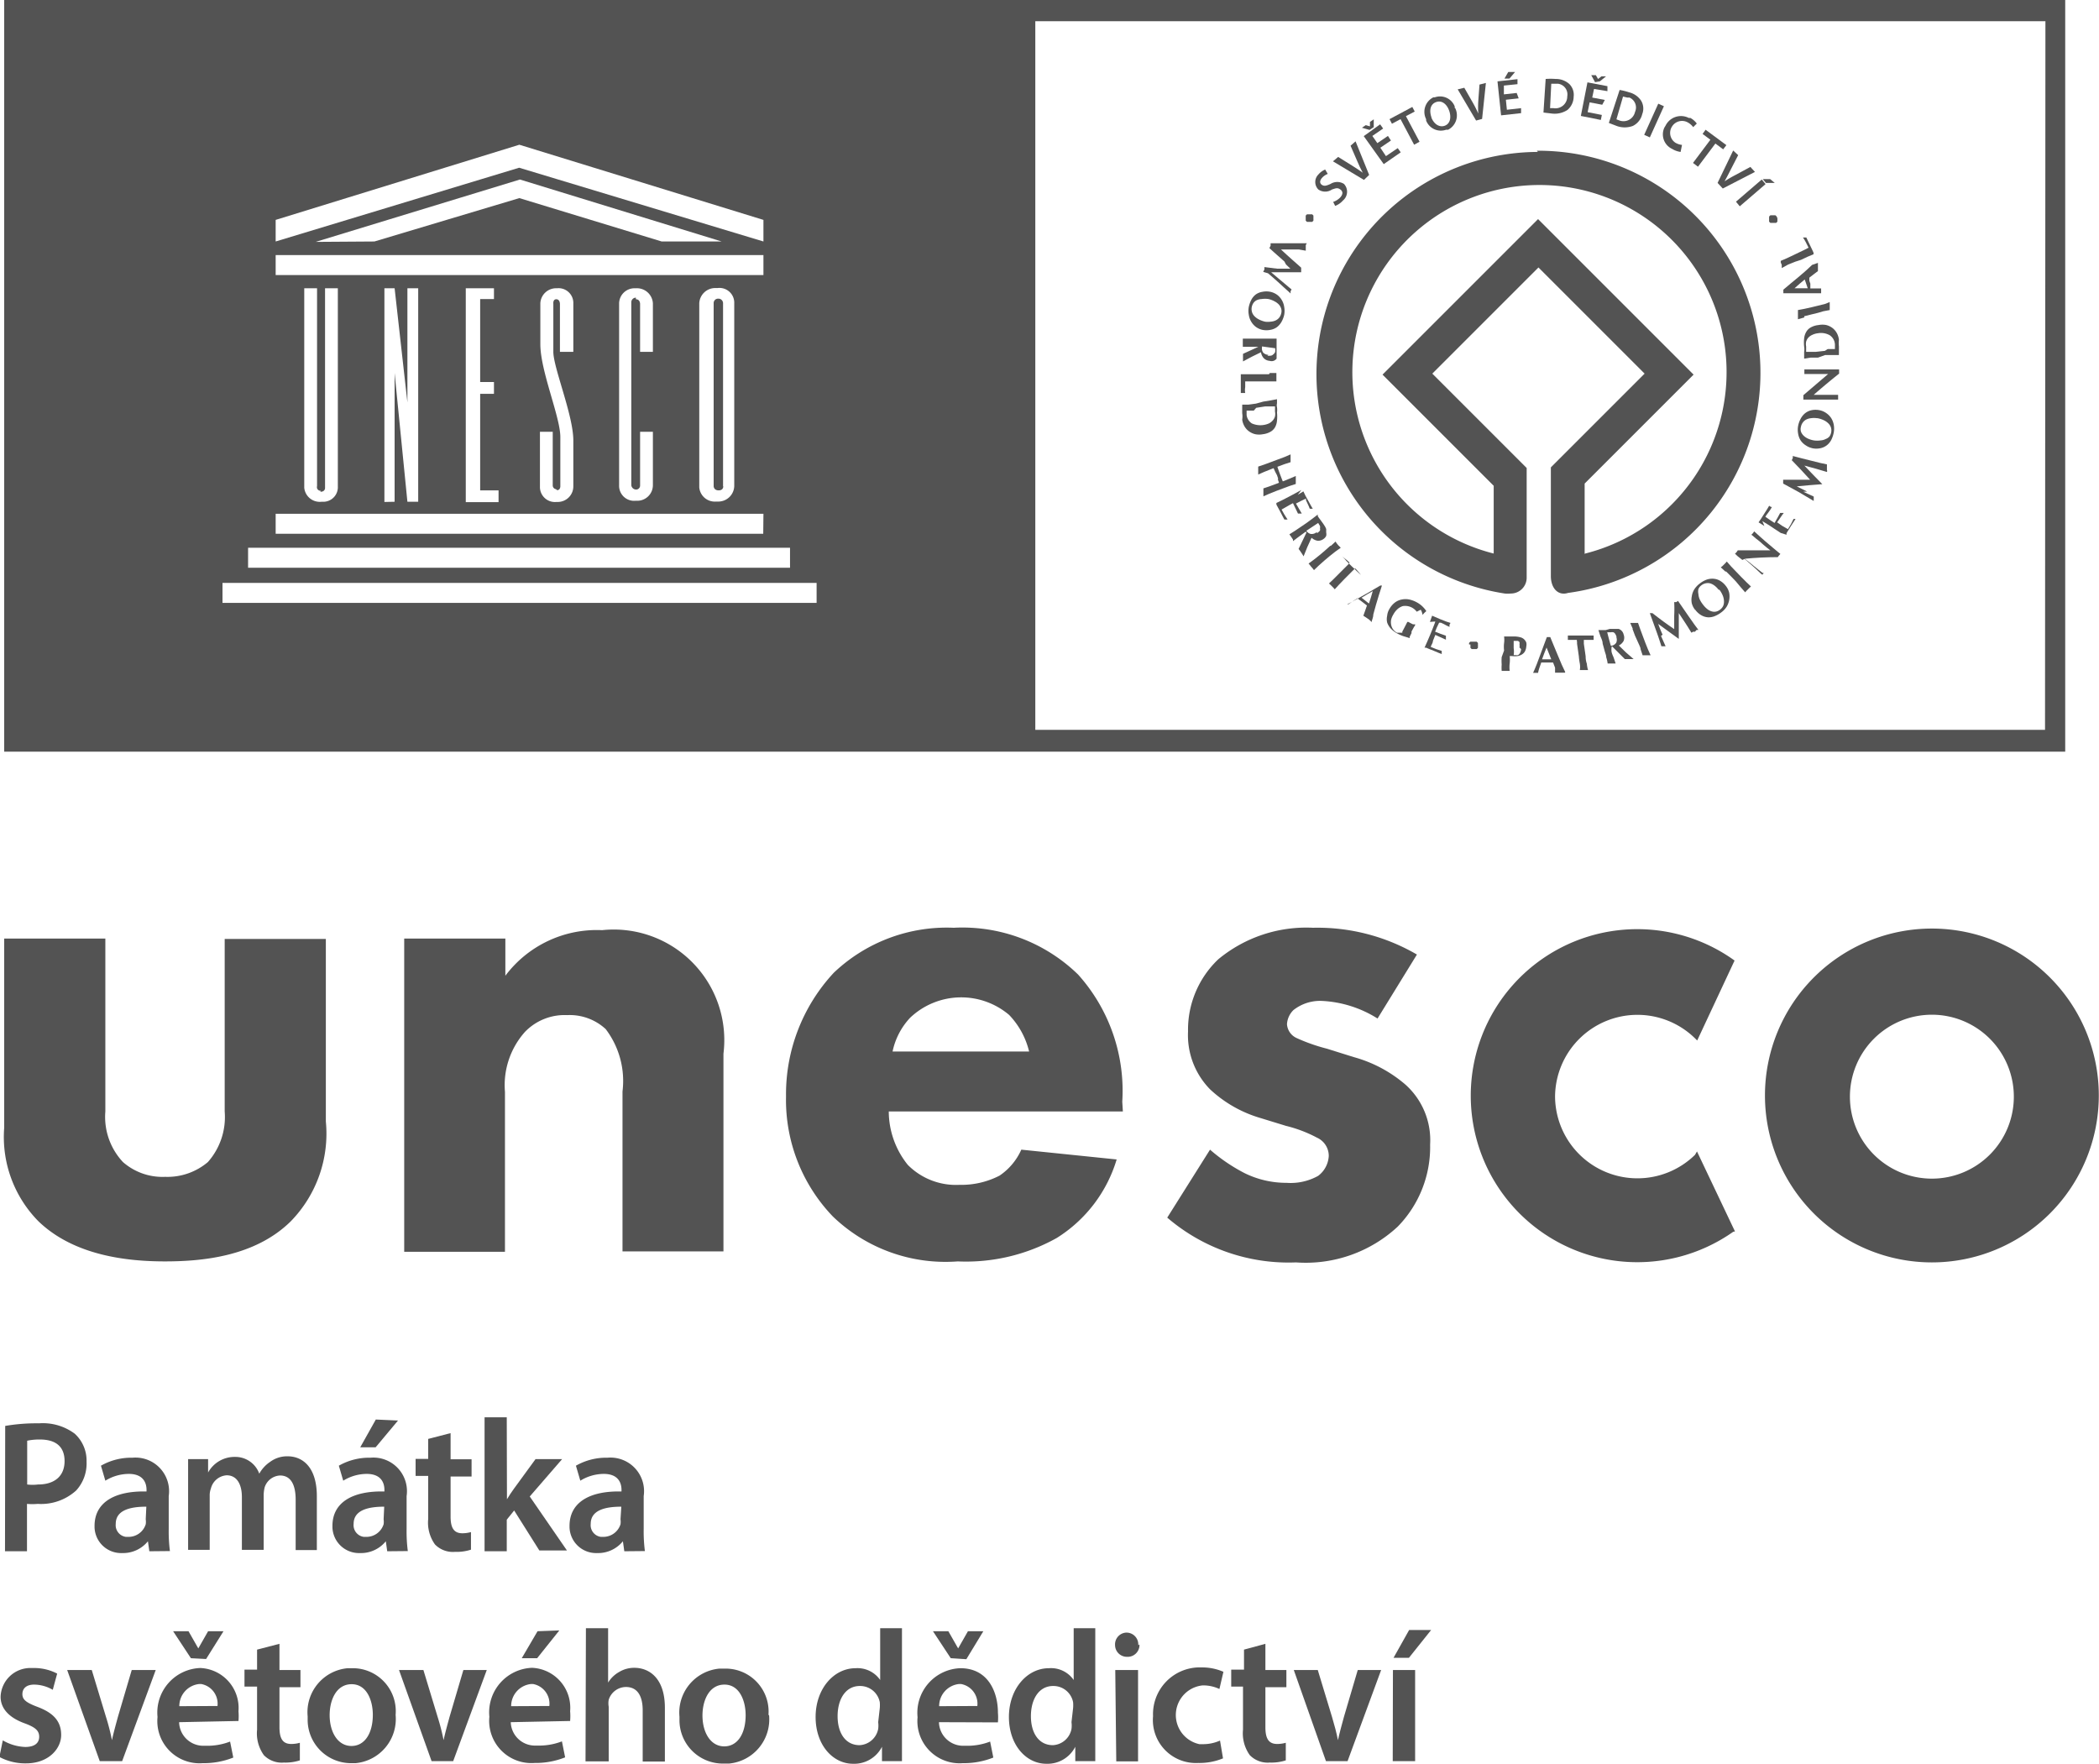
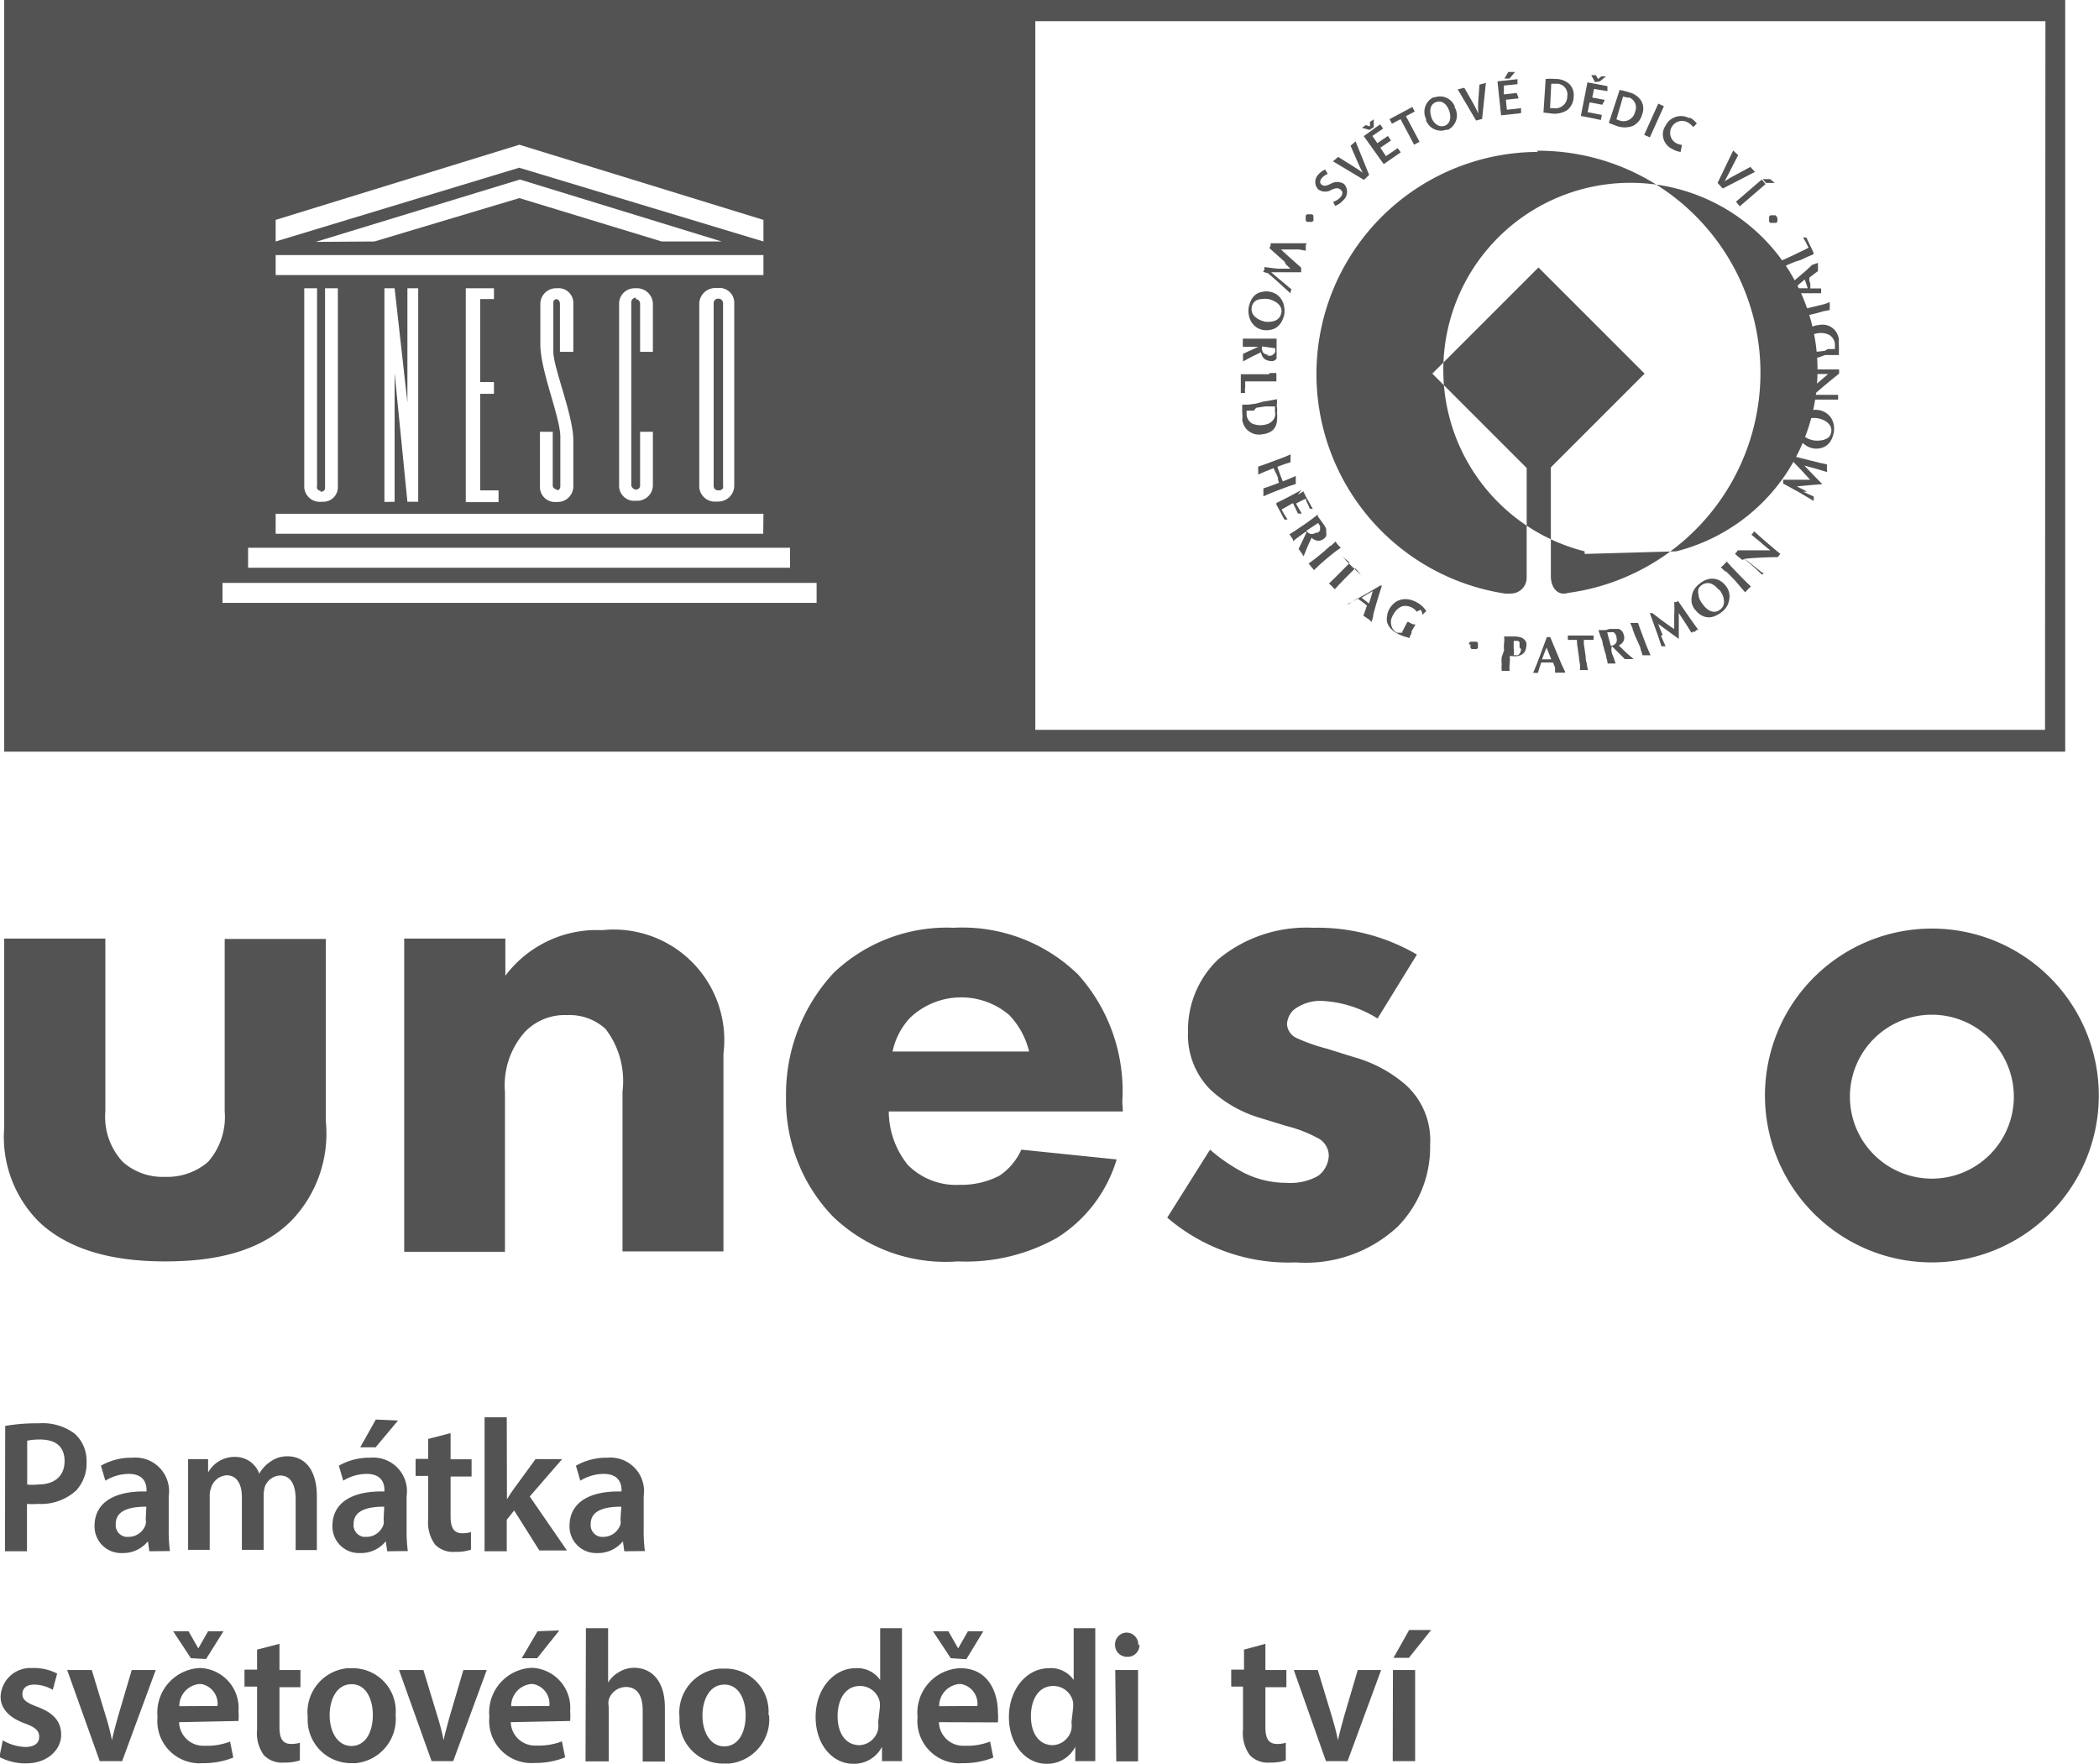
<svg xmlns="http://www.w3.org/2000/svg" id="Layer_1" data-name="Layer 1" viewBox="0 0 105 88.24">
  <defs>
    <style>.cls-1{fill:#535353;}</style>
  </defs>
  <title>partner_unesco</title>
  <path class="cls-1" d="M133.85,108.85a8.35,8.35,0,1,0,8.35,8.35,8.35,8.35,0,0,0-8.35-8.35m0,12.51a4.1,4.1,0,1,1,4.1-4.1h0a4.1,4.1,0,0,1-4.1,4.1" transform="translate(-37.21 -62.4)" />
  <path class="cls-1" d="M42.48,109.35V118a3.3,3.3,0,0,0,.88,2.53,3,3,0,0,0,2.11.74,3.13,3.13,0,0,0,2.14-.74,3.4,3.4,0,0,0,.84-2.53v-8.63h5.06v9.13a6.28,6.28,0,0,1-1.76,5c-1.79,1.76-4.42,2-6.29,2s-4.53-.28-6.32-2a6,6,0,0,1-1.72-4.69v-9.46Z" transform="translate(-37.21 -62.4)" />
  <path class="cls-1" d="M57.43,109.35h5.06v1.86a5.72,5.72,0,0,1,4.84-2.28,5.53,5.53,0,0,1,6.07,6.18V125H68.35v-8a4.29,4.29,0,0,0-.84-3.12,2.65,2.65,0,0,0-1.93-.7,2.75,2.75,0,0,0-2.11.84,4,4,0,0,0-1,3v8H57.43Z" transform="translate(-37.21 -62.4)" />
-   <path class="cls-1" d="M122,120.17a4.12,4.12,0,0,1-7-2.9h0a4.12,4.12,0,0,1,7-2.93l.11.11,1.87-4-.07-.05a8.33,8.33,0,1,0,0,13.62L124,124,122.1,120Z" transform="translate(-37.21 -62.4)" />
  <path class="cls-1" d="M93.38,118H81.67a4.28,4.28,0,0,0,.95,2.67,3.39,3.39,0,0,0,2.59,1,4.16,4.16,0,0,0,2-.46,3.07,3.07,0,0,0,1.09-1.3l4.77.49a7,7,0,0,1-3,3.93,9.3,9.3,0,0,1-4.95,1.17,8.12,8.12,0,0,1-6.25-2.25,8.41,8.41,0,0,1-2.34-6,8.92,8.92,0,0,1,2.39-6.19,8.2,8.2,0,0,1,6-2.25,8.29,8.29,0,0,1,6.22,2.34,8.7,8.7,0,0,1,2.21,6.36Zm-4.69-3a4,4,0,0,0-1-1.83,3.71,3.71,0,0,0-4.95.14,3.51,3.51,0,0,0-.88,1.69Z" transform="translate(-37.21 -62.4)" />
  <path class="cls-1" d="M106.12,113.35a5.74,5.74,0,0,0-2.77-.88,2.15,2.15,0,0,0-1.44.46,1.08,1.08,0,0,0-.32.7.82.82,0,0,0,.49.7,9,9,0,0,0,1.51.53l1.34.42a6.66,6.66,0,0,1,2.59,1.38,3.73,3.73,0,0,1,1.23,3,5.69,5.69,0,0,1-1.62,4.1,6.76,6.76,0,0,1-5.09,1.79,9.31,9.31,0,0,1-6.44-2.24l2.14-3.4a8.68,8.68,0,0,0,1.72,1.17,4.72,4.72,0,0,0,2.11.49,2.82,2.82,0,0,0,1.58-.35,1.33,1.33,0,0,0,.53-1,1,1,0,0,0-.59-.91,6.67,6.67,0,0,0-1.55-.59l-1.27-.39a6.26,6.26,0,0,1-2.53-1.44A3.87,3.87,0,0,1,96.64,114a4.86,4.86,0,0,1,1.51-3.61,6.9,6.9,0,0,1,4.74-1.58,9.88,9.88,0,0,1,5.2,1.34Z" transform="translate(-37.21 -62.4)" />
  <path class="cls-1" d="M73.38,86.73V77.57a.23.23,0,0,0-.24-.23h0a.22.22,0,0,0-.23.22s0,0,0,0v9.16s0,.21.25.21.23-.21.23-.21" transform="translate(-37.21 -62.4)" />
  <path class="cls-1" d="M37.42,100h103.1V62.4H37.42Zm15.82-13c.23,0,.23-.18.23-.18V76.82h.64v9.91a.73.73,0,0,1-.69.77h-.13a.78.78,0,0,1-.86-.7s0,0,0-.07V76.82h.64v9.9a.18.18,0,0,0,.18.23M75.39,89.1H51v-1H75.4ZM56.44,87.51V76.82h.51l.64,5.71V76.82h.54V87.5h-.54l-.64-6.44V87.5Zm5.48-6v.59h-.69v4.83h.92v.59H60.51V76.82h1.41v.54h-.69v4.15Zm3.16,5.41c.16,0,.16-.19.16-.19V84.26c0-1-1-3.3-1-4.64V77.57a.79.79,0,0,1,.83-.75h0a.74.74,0,0,1,.82.77V80h-.67v-2.4s0-.23-.18-.23-.15.23-.15.23V80c0,.79,1,3.18,1,4.43v2.31a.78.78,0,0,1-.79.77h-.06a.75.75,0,0,1-.82-.77V84h.64v2.68a.19.19,0,0,0,.16.19m4-9.58a.23.23,0,0,0-.23.23v9.16a.25.25,0,0,0,.23.21.2.2,0,0,0,.21-.19s0,0,0,0V84h.64v2.68a.78.78,0,0,1-.79.77H69a.75.75,0,0,1-.82-.77V77.57a.77.77,0,0,1,.78-.75h.07a.8.8,0,0,1,.84.75V80h-.64v-2.4s0-.23-.21-.23m3.17,9.37V77.57a.8.8,0,0,1,.84-.76h.07a.74.74,0,0,1,.84.77v9.14a.8.8,0,0,1-.82.77h-.09a.78.78,0,0,1-.84-.71s0,0,0-.06M51,75.16H75.4v1H51Zm2-.66,10.22-3.12,10.09,3.1h-3l-7.12-2.17-7.25,2.17Zm-2-1.1,12.19-3.76L75.4,73.4v1.08L63.18,70.79,51,74.48ZM49.62,89.8H76.73v1H49.62Zm28.44,2.76H48.34v-1H78.06Zm61.45,6.35H89V63.46h50.53Z" transform="translate(-37.21 -62.4)" />
-   <path class="cls-1" d="M116.48,90.11h0V86.59h0l5.45-5.45-7.78-7.78-7.78,7.78,5.56,5.56v3.39a9.36,9.36,0,1,1,4.58,0M114.14,70a11.11,11.11,0,0,0-1.66,22.09,1.44,1.44,0,0,0,.3,0,.79.79,0,0,0,.8-.78s0,0,0,0V85.81l-4.72-4.72,5.31-5.31,5.31,5.31-4.69,4.69h0v5.44c0,.59.35,1,.86.84a11.11,11.11,0,0,0-1.56-22.12" transform="translate(-37.21 -62.4)" />
+   <path class="cls-1" d="M116.48,90.11h0V86.59h0v3.39a9.36,9.36,0,1,1,4.58,0M114.14,70a11.11,11.11,0,0,0-1.66,22.09,1.44,1.44,0,0,0,.3,0,.79.79,0,0,0,.8-.78s0,0,0,0V85.81l-4.72-4.72,5.31-5.31,5.31,5.31-4.69,4.69h0v5.44c0,.59.35,1,.86.84a11.11,11.11,0,0,0-1.56-22.12" transform="translate(-37.21 -62.4)" />
  <path class="cls-1" d="M102.85,73.12l.06.06a.23.23,0,0,1,0,.08.24.24,0,0,1,0,.09.22.22,0,0,1,0,.09l-.06.06-.08,0h-.09l-.09,0-.06-.06a.23.23,0,0,1,0-.08.23.23,0,0,1,0-.09.22.22,0,0,1,0-.09l.06-.06.08,0h.09l.09,0" transform="translate(-37.21 -62.4)" />
  <path class="cls-1" d="M101.46,75.48l-.26-.23-.26-.23-.23-.21.06-.12v-.12l.28,0,.36,0,.39,0,.36,0,.28,0h.14l-.05.09,0,.09,0,.09,0,.1-.34-.06-.28,0-.33,0-.29,0h0l.27.25.29.26.26.23.19.17,0,.05v.18H100.8l.28.24.3.25.26.22.18.15-.05.09v.11l-.12-.11-.2-.18-.25-.23-.28-.25-.28-.24L100.4,76l.06-.12v-.12l.64.08.66,0h0l-.22-.21" transform="translate(-37.21 -62.4)" />
  <path class="cls-1" d="M100.77,77a.9.9,0,0,1,.33.15.87.87,0,0,1,.23.26.9.9,0,0,1,.12.34,1.09,1.09,0,0,1,0,.4,1.27,1.27,0,0,1-.14.36.88.88,0,0,1-.23.26.78.78,0,0,1-.32.13,1,1,0,0,1-.4,0,.87.87,0,0,1-.33-.15.89.89,0,0,1-.23-.26.91.91,0,0,1-.12-.34,1.08,1.08,0,0,1,0-.4,1.41,1.41,0,0,1,.13-.36.8.8,0,0,1,.22-.26.77.77,0,0,1,.32-.13,1,1,0,0,1,.42,0m-.29,1.49a1,1,0,0,0,.3,0,.69.69,0,0,0,.24-.06.49.49,0,0,0,.18-.14.51.51,0,0,0,.1-.21.43.43,0,0,0,0-.24.54.54,0,0,0-.12-.21.82.82,0,0,0-.22-.16,1.21,1.21,0,0,0-.29-.11,1.17,1.17,0,0,0-.35,0,.62.62,0,0,0-.25.06.43.43,0,0,0-.16.14.54.54,0,0,0-.08.19.52.52,0,0,0,0,.22.49.49,0,0,0,.1.21.78.78,0,0,0,.22.18,1.23,1.23,0,0,0,.34.13" transform="translate(-37.21 -62.4)" />
  <path class="cls-1" d="M100.18,79.75h-.8a.8.8,0,0,0,0-.09v-.23a.87.87,0,0,0,0-.09l.32,0,.37,0h1v.74a1.06,1.06,0,0,1,0,.12l0,.08,0,.06a.31.31,0,0,1-.35.11.45.45,0,0,1-.29-.13.55.55,0,0,1-.14-.3l-.45.22-.45.24V80.1l.83-.38Zm.43.44a.54.54,0,0,0,.18,0,.2.2,0,0,0,.11-.06A.26.26,0,0,0,101,80a1.33,1.33,0,0,0,0-.18l-.66-.09v.05a.35.35,0,0,0,.06.26.38.38,0,0,0,.26.11" transform="translate(-37.21 -62.4)" />
  <path class="cls-1" d="M100.73,81.06h.33v.42H99.5v.29a.85.85,0,0,0,0,.29h-.22s0-.1,0-.17v-.77a.47.47,0,0,0,0,0h1.41" transform="translate(-37.21 -62.4)" />
  <path class="cls-1" d="M100.4,82.49l.37-.06.32-.06v.21a.41.41,0,0,0,0,.19,1,1,0,0,1,0,.27,1.8,1.8,0,0,1,0,.4.82.82,0,0,1-.09.32.62.62,0,0,1-.22.23,1,1,0,0,1-.39.13,1,1,0,0,1-.39,0,.87.87,0,0,1-.32-.15.81.81,0,0,1-.22-.25.93.93,0,0,1-.11-.33,1,1,0,0,0,0-.32l0-.23v-.11a.59.59,0,0,0,0-.09l.32,0,.37-.05Zm-.47.45h-.36v.22a.59.59,0,0,0,.26.42,1.06,1.06,0,0,0,.86,0,.63.63,0,0,0,.19-.15.52.52,0,0,0,.11-.2.59.59,0,0,0,0-.24v-.26h-.49l-.45.07Z" transform="translate(-37.21 -62.4)" />
  <path class="cls-1" d="M101.15,86.35l-.06-.18L101,86l-.08-.18-.13.05-.35.14-.29.13a.87.87,0,0,0,0-.09l0-.11,0-.11,0-.09.3-.1.35-.13.32-.12.35-.13.3-.13v.09l0,.11,0,.11,0,.08-.31.1-.35.13.05.15.08.22.08.21.06.15.35-.14.3-.13v.09l0,.11,0,.11,0,.09-.31.1-.35.13-.32.12-.35.14-.29.13a.79.79,0,0,0,0-.09l0-.11,0-.11,0-.09.3-.1.35-.13.13-.05-.06-.18" transform="translate(-37.21 -62.4)" />
  <path class="cls-1" d="M102.13,87.15l.28-.17.1.21.11.2.16.29.1.17-.1,0-.05,0,0,0-.06-.15-.07-.15-.06-.13,0-.08-.25.12-.25.13.15.26.14.24h-.14l-.05,0q-.12-.26-.25-.52l-.15.08-.14.08-.28.16.14.25.16.25h-.11l-.05,0h0l-.08-.15-.13-.25-.12-.22-.07-.13,0-.08v0l.29-.14.33-.17.3-.16.33-.18" transform="translate(-37.21 -62.4)" />
  <path class="cls-1" d="M102.52,89l-.08.06-.3.22-.25.19,0-.08-.06-.09-.06-.09-.06-.08.27-.17.31-.21.28-.19.3-.22.26-.2,0,.08.06.09.09.12.13.18.09.14.05.11a.39.39,0,0,1,0,.09.42.42,0,0,1,0,.08.4.4,0,0,1,0,.18.4.4,0,0,1-.13.15.45.45,0,0,1-.3.09.59.59,0,0,1-.3-.15l-.21.46-.19.47-.06-.1-.06-.09-.06-.09-.07-.09.4-.83Zm.59.06a.59.59,0,0,0,.13-.12.21.21,0,0,0,0-.11.26.26,0,0,0,0-.12l-.09-.15-.59.39h0a.35.35,0,0,0,.22.16.37.37,0,0,0,.28-.08" transform="translate(-37.21 -62.4)" />
  <path class="cls-1" d="M103.78,89.71l.24-.22.05.08.07.09.08.08.06.06L104,90l-.29.23-.26.22-.28.25-.23.22-.06-.08-.08-.09-.07-.09-.06-.07.26-.19.29-.23.26-.22.28-.25" transform="translate(-37.21 -62.4)" />
  <path class="cls-1" d="M104.66,90.6l.06-.06-.07-.06-.09-.08-.1-.08-.1-.08,0,0,0,0,0,0,0,0,.11.11.09.11.11.11.15.15.15.14.11.11.1.09.11.1,0,0,0,0,0,0,0,0-.07-.09-.08-.09-.08-.09-.06-.06h0l0,0-.09.09-.45.45-.26.27-.22.24-.06-.07-.08-.08-.08-.08-.07-.06.23-.22.26-.26.45-.45.09-.1" transform="translate(-37.21 -62.4)" />
  <path class="cls-1" d="M105.77,93.46l-.09-.08-.09-.06-.09-.06-.09-.06.09-.25.09-.26-.13-.1-.13-.1-.11-.08-.11-.08-.23.15-.22.15,0,0,0,0,0,0-.06,0,.18-.09.25-.14.3-.17.32-.18.32-.19.29-.17,0,0,0,0h.08l-.15.47-.15.5-.13.47c0,.15-.07.28-.09.39m.06-1.55-.28.16-.28.17.37.29.1-.31.09-.31" transform="translate(-37.21 -62.4)" />
  <path class="cls-1" d="M108.08,93a.72.72,0,0,0-.7-.28.76.76,0,0,0-.25.14,1,1,0,0,0-.22.28.9.9,0,0,0-.11.26.68.68,0,0,0,0,.25.59.59,0,0,0,.09.22.62.62,0,0,0,.2.18l.07,0,.08,0h.12l0-.06.05-.09.14-.27.06-.12.05,0,.11.06.12.06H108l0,.05-.06.09-.06.11-.06.11,0,.08-.09.18,0,.07-.33-.1a2.06,2.06,0,0,1-.31-.14,1.34,1.34,0,0,1-.32-.25.91.91,0,0,1-.17-.29.76.76,0,0,1,0-.33.8.8,0,0,1,.11-.34,1.05,1.05,0,0,1,.28-.33.83.83,0,0,1,.34-.15.94.94,0,0,1,.38,0,1.38,1.38,0,0,1,.39.15,1.25,1.25,0,0,1,.27.2,1.37,1.37,0,0,1,.19.23l-.1.09-.09.1h0a.63.63,0,0,0-.09-.26" transform="translate(-37.21 -62.4)" />
-   <path class="cls-1" d="M108.74,93.51l.11-.31.21.09.21.09.31.12.19.06-.05.09v.11l-.15-.07-.15-.08-.13-.06-.09,0-.12.25L109,94l.28.11.26.09,0,.06v.14l-.53-.24-.06.15-.06.15c0,.1-.08.2-.11.3l.27.11.28.09v.16a.19.19,0,0,0,0,0l-.15-.06-.26-.11-.23-.09-.14-.06-.08,0h0l.13-.29.15-.35.13-.32c.05-.13.1-.25.13-.35" transform="translate(-37.21 -62.4)" />
  <path class="cls-1" d="M110.7,94.64a.24.24,0,0,1,0-.08l.06-.06.08,0H111l.08,0,.06.06a.23.23,0,0,1,0,.08.22.22,0,0,1,0,.09.23.23,0,0,1,0,.08l-.06.06-.08,0h-.09l-.08,0-.06-.06a.24.24,0,0,1,0-.08.22.22,0,0,1,0-.09" transform="translate(-37.21 -62.4)" />
  <path class="cls-1" d="M112.45,94.94a1.5,1.5,0,0,1,0-.37,1.23,1.23,0,0,0,0-.33h.57a1.17,1.17,0,0,1,.28.05.39.39,0,0,1,.15.09.43.43,0,0,1,.11.16.45.45,0,0,1,0,.2.59.59,0,0,1-.07.25.43.43,0,0,1-.15.15.59.59,0,0,1-.22.08,1.05,1.05,0,0,1-.26,0h-.13a1.59,1.59,0,0,1,0,.37,1.61,1.61,0,0,0,0,.37h-.4a2,2,0,0,1,0-.32,2.43,2.43,0,0,1,0-.37Zm.77-.15a.5.5,0,0,0,0-.16.28.28,0,0,0,0-.11.22.22,0,0,0-.08-.06h-.21l0,.36a1.2,1.2,0,0,1,0,.35h.09a.31.31,0,0,0,.13,0,.29.29,0,0,0,.1-.11.46.46,0,0,0,.05-.19" transform="translate(-37.21 -62.4)" />
  <path class="cls-1" d="M115.49,96.05H115L115,95.8l-.1-.26h-.59l-.09.26a1.85,1.85,0,0,0-.07.26h-.25l.08-.18.11-.27.12-.32.13-.35.13-.35.12-.32h.17l.19.46.2.48.19.45.17.36m-.93-1.24-.12.3-.11.3h.46l-.12-.3-.12-.3" transform="translate(-37.21 -62.4)" />
  <path class="cls-1" d="M116.09,94.5a.59.59,0,0,0,0-.09h-.33l-.12,0v-.06a.44.44,0,0,0,0-.06.32.32,0,0,0,0-.05v-.05h.66l.2,0h.43v.06a.44.44,0,0,0,0,.06.49.49,0,0,0,0,.05v.05h-.49v.19l.09.63q0,.21.06.37a1.52,1.52,0,0,0,.06.32h-.41a1,1,0,0,0,0-.32,3.1,3.1,0,0,1-.05-.37l-.09-.63v-.13" transform="translate(-37.21 -62.4)" />
  <path class="cls-1" d="M117.82,94.83v.1c0,.13.07.26.11.36l.1.3h-.09l-.11,0-.11,0h-.09a1.57,1.57,0,0,0-.07-.31c0-.11-.06-.23-.09-.36l-.09-.33c0-.13-.07-.26-.11-.36l-.1-.31h.21l.15,0,.21-.06.16,0h.28a.38.38,0,0,1,.25.28.44.44,0,0,1,0,.32.55.55,0,0,1-.24.23l.36.35.38.33h-.11l-.11,0-.11,0-.11,0-.65-.65Zm.26-.56a.59.59,0,0,0-.07-.16.2.2,0,0,0-.09-.08.27.27,0,0,0-.13,0l-.18,0q.08.33.18.67h.05a.35.35,0,0,0,.22-.15.37.37,0,0,0,0-.29" transform="translate(-37.21 -62.4)" />
  <path class="cls-1" d="M118.89,93.86l-.13-.3h.09l.11,0,.11,0,.08,0,.11.31.13.35.12.32.14.35.13.29h-.09l-.11,0-.11,0-.09,0-.1-.3c0-.1-.08-.22-.13-.35L119,94.2l-.13-.35" transform="translate(-37.21 -62.4)" />
  <path class="cls-1" d="M120.3,94.21l.23.52h-.16l-.05,0q-.13-.42-.28-.83l-.3-.83h.13l0,0,.27.21.28.21.28.2.26.18q0-.32,0-.67a6.49,6.49,0,0,0,0-.68l.1,0,.09-.06.27.39.29.42.26.37.2.27-.09,0L122,94l-.09,0-.09.05c-.09-.15-.19-.31-.3-.48l-.33-.5h0v1.29h0l-.51-.37-.52-.38h0q.1.28.22.54" transform="translate(-37.21 -62.4)" />
  <path class="cls-1" d="M122,92.9a.88.88,0,0,1-.16-.32.89.89,0,0,1,0-.35.91.91,0,0,1,.12-.34,1.09,1.09,0,0,1,.28-.3,1.24,1.24,0,0,1,.33-.19.85.85,0,0,1,.35-.05.77.77,0,0,1,.33.1,1,1,0,0,1,.3.27.87.87,0,0,1,.16.33,1,1,0,0,1-.12.69,1.06,1.06,0,0,1-.27.29,1.4,1.4,0,0,1-.33.19.8.8,0,0,1-.34.06.78.78,0,0,1-.33-.1,1,1,0,0,1-.31-.28m1.17-1a1,1,0,0,0-.21-.21.67.67,0,0,0-.22-.11.5.5,0,0,0-.22,0,.51.51,0,0,0-.21.1.43.43,0,0,0-.15.19.54.54,0,0,0,0,.24.83.83,0,0,0,.06.26,1.28,1.28,0,0,0,.16.26,1.17,1.17,0,0,0,.24.25.63.63,0,0,0,.23.11.43.43,0,0,0,.21,0,.53.53,0,0,0,.18-.09.52.52,0,0,0,.15-.17.5.5,0,0,0,.05-.23.79.79,0,0,0-.05-.28,1.22,1.22,0,0,0-.18-.32" transform="translate(-37.21 -62.4)" />
  <path class="cls-1" d="M123.53,91l-.24-.22.08-.06.08-.08.08-.08.06-.07.22.25.26.27.24.25.26.26.23.22-.07.06-.08.08-.08.08-.06.07-.21-.24-.25-.3-.24-.25-.26-.26" transform="translate(-37.21 -62.4)" />
  <path class="cls-1" d="M124.37,90.41l-.23-.18L124,90.1l.08-.08.06-.09.81,0,.82,0-.17-.13-.19-.16-.18-.16-.18-.14-.15-.13-.08-.06.08-.08.06-.09.31.28.26.23.25.21.26.22.23.19-.07.08-.06.08q-.8,0-1.65.08l.11.09.12.09.23.19.2.16.14.11.09.07.06,0,0,0,0,0-.07.09-.08-.06-.22-.21-.29-.26-.3-.26" transform="translate(-37.21 -62.4)" />
-   <path class="cls-1" d="M125.47,88.71l-.29-.18.13-.19.12-.19.18-.28.1-.17.09.06.05,0h0l-.09.15-.1.14-.09.12-.05.08.23.16.23.15.15-.26.13-.24.05,0h.13c-.12.15-.22.32-.33.47l.13.09.13.09.28.16.15-.25.13-.26,0,0,.05,0,.05,0h0l-.09.14-.15.23-.13.21-.08.13,0,.08v0l-.29-.09-.32-.21-.27-.18-.33-.2" transform="translate(-37.21 -62.4)" />
  <path class="cls-1" d="M127.42,87l.52.24v.16a.36.36,0,0,0,0,.06l-.76-.45-.77-.42v-.19h.69l.34,0,.32,0-.45-.49-.47-.49.05-.1a.53.53,0,0,0,0-.11l.46.12.48.12.44.11.33.07,0,.09,0,.09,0,.1a.12.12,0,0,1,0,.1l-.54-.16-.59-.16h0l.45.47.45.46h0v0l-.64.05-.64.06h0l.52.26" transform="translate(-37.21 -62.4)" />
  <path class="cls-1" d="M127.87,84.82a.9.9,0,0,1-.31-.13.89.89,0,0,1-.27-.25.91.91,0,0,1-.13-.34,1.07,1.07,0,0,1,0-.4,1.23,1.23,0,0,1,.13-.36.87.87,0,0,1,.22-.27.78.78,0,0,1,.32-.15,1,1,0,0,1,.4,0,.87.87,0,0,1,.33.14.89.89,0,0,1,.25.25.93.93,0,0,1,.13.33,1.08,1.08,0,0,1,0,.4,1.39,1.39,0,0,1-.12.36.81.81,0,0,1-.22.27.78.78,0,0,1-.32.15,1,1,0,0,1-.42,0m.24-1.5a1,1,0,0,0-.3,0,.67.67,0,0,0-.24.07.49.49,0,0,0-.17.15.52.52,0,0,0-.09.21.44.44,0,0,0,0,.24.55.55,0,0,0,.13.2.78.78,0,0,0,.22.15,1.21,1.21,0,0,0,.29.09,1.17,1.17,0,0,0,.35,0,.62.62,0,0,0,.25-.07.44.44,0,0,0,.19-.13.54.54,0,0,0,.08-.19.5.5,0,0,0,0-.22.49.49,0,0,0-.11-.21.79.79,0,0,0-.22-.17,1.23,1.23,0,0,0-.35-.12" transform="translate(-37.21 -62.4)" />
  <path class="cls-1" d="M127.92,82.39h-.5a.73.73,0,0,0,0-.11.64.64,0,0,0,0-.11l.62-.53.62-.53h-1.19a.71.71,0,0,0,0-.11.64.64,0,0,0,0-.12l.42,0h1.32a1,1,0,0,0,0,.11v.1q-.63.5-1.27,1.06h1.22a.35.35,0,0,0,0,.06v.18h-.45l-.39,0h-.4" transform="translate(-37.21 -62.4)" />
  <path class="cls-1" d="M128.15,80.29l-.37,0-.32.05V80a.83.83,0,0,0,0-.27,1.83,1.83,0,0,1,0-.4.81.81,0,0,1,.1-.32.59.59,0,0,1,.23-.23,1,1,0,0,1,.39-.12,1,1,0,0,1,.39,0,.87.87,0,0,1,.31.15.83.83,0,0,1,.22.26.89.89,0,0,1,.1.33,1.29,1.29,0,0,0,0,.32v.35a.89.89,0,0,0,0,.09h-.32l-.37,0Zm.49-.43H129v-.23a.59.59,0,0,0-.26-.46.89.89,0,0,0-.59-.1.86.86,0,0,0-.28.08.59.59,0,0,0-.2.14.51.51,0,0,0-.11.2.59.59,0,0,0,0,.24V80h.49l.45-.05Z" transform="translate(-37.21 -62.4)" />
  <path class="cls-1" d="M127.47,78.28l-.32.09V78l0-.09.32-.06.36-.08.33-.08.36-.09.22-.09a.72.72,0,0,0,0,.09v.22a.84.84,0,0,0,0,.09l-.32.06-.27.08-.33.08-.36.09" transform="translate(-37.21 -62.4)" />
  <path class="cls-1" d="M128.15,75.55s0,.07,0,.11l0,.1,0,.1,0,.1-.21.16-.22.17,0,.15.05.15,0,.12,0,.12h.54a.36.36,0,0,0,0,.06v.18h-1.89v-.18l.38-.32.4-.33.37-.32.29-.27m-.88,1.17h.66l-.15-.44-.25.21-.26.23" transform="translate(-37.21 -62.4)" />
  <path class="cls-1" d="M126.63,75.65l-.29.16,0-.09,0-.07-.05-.12,0-.08.3-.13.34-.16.31-.15.25-.12.19-.1-.13-.26a2.17,2.17,0,0,0-.15-.25h.11l.06,0h0l.07.15.12.25.11.23.06.13,0,.08v0l-.29.12-.34.16-.28.09-.35.14" transform="translate(-37.21 -62.4)" />
  <path class="cls-1" d="M126,73.55l-.09,0h-.06l-.08,0-.06-.06a.23.23,0,0,1,0-.09.24.24,0,0,1,0-.09.23.23,0,0,1,0-.08l.06-.06.08,0h.09l.08,0a.23.23,0,0,1,.1.15.23.23,0,0,1,0,.09.23.23,0,0,1,0,.08l-.06.06" transform="translate(-37.21 -62.4)" />
  <path class="cls-1" d="M103.9,72.5a.87.87,0,0,0,.36-.23c.13-.15.14-.29,0-.39s-.21-.07-.42,0a.6.6,0,0,1-.68,0,.53.53,0,0,1,0-.75l0,0a.9.9,0,0,1,.34-.25l.13.22a.73.73,0,0,0-.29.2c-.13.15-.11.28,0,.35s.21.05.43-.05a.63.63,0,0,1,.67,0,.57.57,0,0,1-.05.83,1,1,0,0,1-.39.27Z" transform="translate(-37.21 -62.4)" />
  <path class="cls-1" d="M105.44,71.4l-1.55-.93.26-.22.69.43c.19.12.36.23.54.36h0c-.1-.18-.19-.38-.28-.59l-.33-.76.25-.22.68,1.68Z" transform="translate(-37.21 -62.4)" />
  <path class="cls-1" d="M105.72,68.9l-.38-.11.19-.13.21.06h0v-.22l.19-.13,0,.39Zm1.07.53-.53.36.28.42.59-.4.15.21-.85.59-1-1.4.82-.59.15.21-.54.37.25.36.53-.36Z" transform="translate(-37.21 -62.4)" />
  <polygon class="cls-1" points="70.06 5.96 69.63 6.19 69.51 5.96 70.65 5.35 70.77 5.58 70.33 5.81 71.01 7.09 70.74 7.24 70.06 5.96" />
  <path class="cls-1" d="M110,67.8a.81.81,0,0,1-.35,1.09l-.1,0a.79.79,0,0,1-1-.46l0-.07a.81.81,0,0,1,.36-1.09l.07,0a.79.79,0,0,1,1,.45l0,.08m-1.17.47c.12.32.39.52.67.42s.34-.43.22-.76-.37-.53-.66-.42-.34.43-.22.77" transform="translate(-37.21 -62.4)" />
  <path class="cls-1" d="M111.05,68.43l-.92-1.56.33-.08.4.7a6.14,6.14,0,0,1,.3.59h0a4.88,4.88,0,0,1,0-.64l.06-.81.32-.08-.19,1.8Z" transform="translate(-37.21 -62.4)" />
  <path class="cls-1" d="M113.18,67.32l-.64.07.05.5.71-.08v.25l-1,.11-.18-1.7,1-.11v.25l-.68.07,0,.44.64-.07ZM113,66l-.28.33h-.25l.19-.33Z" transform="translate(-37.21 -62.4)" />
  <path class="cls-1" d="M114.53,66.35a3.17,3.17,0,0,1,.5,0,1,1,0,0,1,.68.25.76.76,0,0,1,.22.64.88.88,0,0,1-.31.66,1.17,1.17,0,0,1-.78.18l-.42-.05Zm.22,1.46h.17a.59.59,0,0,0,.69-.59.54.54,0,0,0-.45-.63h-.35Z" transform="translate(-37.21 -62.4)" />
  <path class="cls-1" d="M117.36,67.64l-.63-.12-.1.49.71.14-.05.25-1-.2.33-1.68,1,.19,0,.25-.67-.11-.09.43.63.12ZM117,66.51l-.19-.35.23,0,.11.19h0l.17-.13.23,0-.31.25Z" transform="translate(-37.21 -62.4)" />
  <path class="cls-1" d="M118.23,66.9a3.15,3.15,0,0,1,.48.12,1,1,0,0,1,.59.41.76.76,0,0,1,.06.68.88.88,0,0,1-.47.59,1.17,1.17,0,0,1-.81,0l-.39-.15Zm-.16,1.47.16.06A.59.59,0,0,0,119,68a.54.54,0,0,0-.28-.72l-.11,0-.21-.05Z" transform="translate(-37.21 -62.4)" />
  <rect class="cls-1" x="119.09" y="68.27" width="1.71" height="0.31" transform="translate(-28.98 87.19) rotate(-65.7)" />
  <path class="cls-1" d="M121.28,70a1.07,1.07,0,0,1-.42-.15.8.8,0,0,1-.39-1.07l.06-.1a.86.86,0,0,1,1.16-.38l.08,0a1,1,0,0,1,.32.28l-.18.18a.83.83,0,0,0-.26-.23.59.59,0,0,0-.8.2l0,0a.59.59,0,0,0,.17.81l0,0a.86.86,0,0,0,.33.11Z" transform="translate(-37.21 -62.4)" />
-   <polygon class="cls-1" points="85.56 6.99 85.17 6.7 85.32 6.49 86.36 7.26 86.2 7.47 85.81 7.18 84.94 8.34 84.69 8.15 85.56 6.99" />
  <path class="cls-1" d="M123.13,71.55l.78-1.62.25.23-.37.72c-.1.2-.2.39-.31.59h0a6.31,6.31,0,0,1,.57-.33l.72-.39L125,71l-1.61.83Z" transform="translate(-37.21 -62.4)" />
  <path class="cls-1" d="M125.53,71.61l-1.29,1.11-.19-.23,1.29-1.11Zm.46-.06-.44,0-.16-.19.37,0Z" transform="translate(-37.21 -62.4)" />
  <path class="cls-1" d="M37.47,133.73a9.23,9.23,0,0,1,1.69-.13,2.67,2.67,0,0,1,1.79.52,1.82,1.82,0,0,1,.59,1.4,2,2,0,0,1-.52,1.44,2.61,2.61,0,0,1-1.92.67,3,3,0,0,1-.54,0V140h-1.1Zm1.1,2.93a2.18,2.18,0,0,0,.54,0c.83,0,1.33-.42,1.33-1.17s-.47-1.08-1.23-1.08a2.93,2.93,0,0,0-.64.06Z" transform="translate(-37.21 -62.4)" />
  <path class="cls-1" d="M44.68,140l-.07-.5h0a1.6,1.6,0,0,1-1.29.59,1.33,1.33,0,0,1-1.38-1.28s0-.05,0-.08c0-1.17,1-1.76,2.6-1.72v-.08c0-.3-.12-.8-.89-.8a2.25,2.25,0,0,0-1.17.34l-.22-.75a3.06,3.06,0,0,1,1.58-.4,1.68,1.68,0,0,1,1.81,1.92v1.65a7.71,7.71,0,0,0,.06,1.1Zm-.15-2.23c-.78,0-1.53.16-1.53.86a.59.59,0,0,0,.51.65h.12a.9.9,0,0,0,.87-.63.87.87,0,0,0,0-.25Z" transform="translate(-37.21 -62.4)" />
  <path class="cls-1" d="M46.62,136.75c0-.53,0-1,0-1.36h1l0,.67h0a1.51,1.51,0,0,1,1.35-.78,1.27,1.27,0,0,1,1.21.84h0a1.69,1.69,0,0,1,.54-.59,1.42,1.42,0,0,1,.88-.28c.73,0,1.46.52,1.46,2v2.69H52v-2.52c0-.76-.25-1.21-.78-1.21a.85.85,0,0,0-.77.59,1.71,1.71,0,0,0-.05.39v2.74H49.31v-2.64c0-.64-.25-1.09-.76-1.09a.87.87,0,0,0-.79.66,1,1,0,0,0-.06.37v2.7H46.62Z" transform="translate(-37.21 -62.4)" />
  <path class="cls-1" d="M56.58,140l-.07-.5h0a1.6,1.6,0,0,1-1.29.59,1.33,1.33,0,0,1-1.38-1.28s0-.05,0-.08c0-1.17,1-1.76,2.6-1.72v-.08c0-.3-.12-.8-.89-.8a2.25,2.25,0,0,0-1.17.34l-.22-.75a3.06,3.06,0,0,1,1.58-.4,1.68,1.68,0,0,1,1.81,1.92v1.65a7.62,7.62,0,0,0,.06,1.1Zm-.15-2.23c-.78,0-1.53.16-1.53.86a.59.59,0,0,0,.51.65h.12a.9.9,0,0,0,.87-.63.87.87,0,0,0,0-.25Zm.69-4.31L56,134.8h-.77l.78-1.39Z" transform="translate(-37.21 -62.4)" />
  <path class="cls-1" d="M59.75,134.09v1.31h1.05v.86H59.75v2c0,.55.15.84.59.84a1.58,1.58,0,0,0,.43-.06v.88a2.34,2.34,0,0,1-.8.11,1.25,1.25,0,0,1-1-.37,1.87,1.87,0,0,1-.34-1.28v-2.15H58v-.85h.63v-1Z" transform="translate(-37.21 -62.4)" />
  <path class="cls-1" d="M62.57,137.4h0c.11-.18.23-.37.35-.53L64,135.39h1.33l-1.62,1.87,1.86,2.7H64.19l-1.26-2-.37.46V140H61.45V133.3h1.11Z" transform="translate(-37.21 -62.4)" />
  <path class="cls-1" d="M68.44,140l-.07-.5h0a1.6,1.6,0,0,1-1.29.59,1.33,1.33,0,0,1-1.38-1.28s0-.05,0-.08c0-1.17,1-1.76,2.6-1.72v-.08c0-.3-.12-.8-.89-.8a2.25,2.25,0,0,0-1.17.34l-.22-.75a3.06,3.06,0,0,1,1.58-.4,1.68,1.68,0,0,1,1.81,1.92v1.65a7.71,7.71,0,0,0,.06,1.1Zm-.15-2.23c-.78,0-1.53.16-1.53.86a.59.59,0,0,0,.51.65h.12a.9.9,0,0,0,.86-.63.87.87,0,0,0,0-.25Z" transform="translate(-37.21 -62.4)" />
  <path class="cls-1" d="M37.35,149.46a2.4,2.4,0,0,0,1.12.33c.49,0,.7-.21.7-.51s-.18-.47-.72-.67c-.86-.31-1.21-.8-1.21-1.33a1.49,1.49,0,0,1,1.53-1.44h.13a2.5,2.5,0,0,1,1.17.28l-.22.81a1.9,1.9,0,0,0-.93-.26c-.4,0-.59.2-.59.48s.21.43.77.64c.79.3,1.17.72,1.17,1.4s-.62,1.42-1.76,1.42a2.75,2.75,0,0,1-1.33-.32Z" transform="translate(-37.21 -62.4)" />
  <path class="cls-1" d="M41.8,145.94l.71,2.34a10.74,10.74,0,0,1,.3,1.17h0c.08-.37.18-.73.3-1.17l.69-2.34H45l-1.68,4.56H42.2l-1.63-4.56Z" transform="translate(-37.21 -62.4)" />
  <path class="cls-1" d="M46.17,148.55a1.21,1.21,0,0,0,1.23,1.18h.11a3.17,3.17,0,0,0,1.21-.21l.16.8a4,4,0,0,1-1.53.28,2.11,2.11,0,0,1-2.26-2.31,2.23,2.23,0,0,1,2.14-2.45A2,2,0,0,1,49.14,148a3,3,0,0,1,0,.49Zm.59-3.2L45.87,144h.77l.49.86h0l.49-.86h.77l-.87,1.39Zm1.33,2.39a1,1,0,0,0-.82-1.1h-.09a1.11,1.11,0,0,0-1,1.11Z" transform="translate(-37.21 -62.4)" />
  <path class="cls-1" d="M51.19,144.63v1.31h1.05v.86H51.19v2c0,.55.15.84.59.84a1.58,1.58,0,0,0,.43-.06v.88a2.34,2.34,0,0,1-.8.11,1.25,1.25,0,0,1-1-.37,1.87,1.87,0,0,1-.34-1.28v-2.15h-.63v-.85h.63v-1Z" transform="translate(-37.21 -62.4)" />
  <path class="cls-1" d="M57,148.18a2.22,2.22,0,0,1-2,2.42H54.8a2.17,2.17,0,0,1-2.2-2.13q0-.11,0-.21a2.21,2.21,0,0,1,2-2.41h.27A2.15,2.15,0,0,1,57,148.19m-3.3,0c0,.88.42,1.55,1.09,1.55s1.07-.64,1.07-1.56c0-.71-.3-1.53-1.06-1.53s-1.1.78-1.1,1.55" transform="translate(-37.21 -62.4)" />
  <path class="cls-1" d="M58.39,145.94l.71,2.34a10.74,10.74,0,0,1,.3,1.17h0c.08-.37.18-.73.3-1.17l.69-2.34h1.17l-1.68,4.56H58.8l-1.63-4.56Z" transform="translate(-37.21 -62.4)" />
  <path class="cls-1" d="M62.76,148.55A1.21,1.21,0,0,0,64,149.72h.11a3.18,3.18,0,0,0,1.21-.21l.16.8a4,4,0,0,1-1.53.28,2.11,2.11,0,0,1-2.26-2.31,2.23,2.23,0,0,1,2.14-2.45A2,2,0,0,1,65.73,148a3,3,0,0,1,0,.49Zm1.93-.81a1,1,0,0,0-.82-1.1h-.09a1.11,1.11,0,0,0-1,1.11Zm.5-3.78-1.11,1.39h-.77L64.1,144Z" transform="translate(-37.21 -62.4)" />
  <path class="cls-1" d="M66.52,143.85h1.11v2.72h0a1.51,1.51,0,0,1,.55-.53,1.45,1.45,0,0,1,.76-.21c.75,0,1.53.52,1.53,2v2.69H69.36v-2.56c0-.67-.23-1.17-.84-1.17a.91.91,0,0,0-.86.64,1,1,0,0,0,0,.35v2.73H66.5Z" transform="translate(-37.21 -62.4)" />
  <path class="cls-1" d="M75.68,148.18a2.22,2.22,0,0,1-2,2.44h-.28a2.17,2.17,0,0,1-2.2-2.13q0-.11,0-.21a2.21,2.21,0,0,1,2-2.41h.27a2.15,2.15,0,0,1,2.18,2.34m-3.3,0c0,.88.42,1.55,1.09,1.55s1.07-.64,1.07-1.56c0-.71-.3-1.53-1.06-1.53s-1.1.78-1.1,1.55" transform="translate(-37.21 -62.4)" />
  <path class="cls-1" d="M82.33,143.85v5.37c0,.47,0,1,0,1.28h-1l0-.72h0a1.56,1.56,0,0,1-1.45.85c-1,0-1.87-.93-1.87-2.34s.91-2.44,2-2.44a1.38,1.38,0,0,1,1.23.59h0v-2.59Zm-1.11,4a1.72,1.72,0,0,0,0-.3,1,1,0,0,0-1-.81c-.71,0-1.11.66-1.11,1.51s.4,1.45,1.1,1.45a1,1,0,0,0,.93-.81,1.34,1.34,0,0,0,0-.34Z" transform="translate(-37.21 -62.4)" />
  <path class="cls-1" d="M84.18,148.55a1.21,1.21,0,0,0,1.23,1.18h.12a3.18,3.18,0,0,0,1.21-.21l.16.8a4,4,0,0,1-1.53.28,2.11,2.11,0,0,1-2.26-2.3,2.23,2.23,0,0,1,2.14-2.45c1.41,0,1.88,1.22,1.88,2.22a3,3,0,0,1,0,.49Zm.59-3.2L83.88,144h.77l.49.86h0l.49-.86h.77l-.85,1.4Zm1.33,2.39a1,1,0,0,0-.82-1.1h-.09a1.11,1.11,0,0,0-1,1.11Z" transform="translate(-37.21 -62.4)" />
  <path class="cls-1" d="M92,143.85v5.37c0,.47,0,1,0,1.28H91l0-.72h0a1.56,1.56,0,0,1-1.45.85c-1,0-1.87-.93-1.87-2.34s.91-2.44,2-2.44a1.38,1.38,0,0,1,1.24.59h0v-2.59Zm-1.11,4a1.67,1.67,0,0,0,0-.3,1,1,0,0,0-1-.81c-.71,0-1.11.66-1.11,1.51s.4,1.45,1.1,1.45a1,1,0,0,0,.93-.81,1.31,1.31,0,0,0,0-.34Z" transform="translate(-37.21 -62.4)" />
  <path class="cls-1" d="M94.21,144.66a.59.59,0,0,1-.55.62h-.08a.59.59,0,0,1-.59-.58s0,0,0,0a.59.59,0,0,1,.54-.63h0a.59.59,0,0,1,.62.63M93,145.94h1.14v4.57H93.05Z" transform="translate(-37.21 -62.4)" />
-   <path class="cls-1" d="M98.39,150.36a3.09,3.09,0,0,1-1.24.23,2.15,2.15,0,0,1-2.26-2.34,2.34,2.34,0,0,1,2.25-2.44h.2a2.67,2.67,0,0,1,1.07.22l-.2.86a1.9,1.9,0,0,0-.84-.18,1.49,1.49,0,0,0-.16,2.94h.16a2.09,2.09,0,0,0,.87-.18Z" transform="translate(-37.21 -62.4)" />
  <path class="cls-1" d="M100.51,144.63v1.31h1.05v.86h-1.05v2c0,.55.15.84.59.84a1.58,1.58,0,0,0,.43-.06v.88a2.34,2.34,0,0,1-.8.11,1.25,1.25,0,0,1-1-.37,1.87,1.87,0,0,1-.34-1.28v-2.15H98.8v-.85h.64v-1Z" transform="translate(-37.21 -62.4)" />
  <path class="cls-1" d="M103.13,145.94l.71,2.34c.12.4.22.77.3,1.17h0c.08-.37.18-.73.3-1.17l.69-2.34h1.17l-1.68,4.56h-1.08l-1.61-4.56Z" transform="translate(-37.21 -62.4)" />
  <path class="cls-1" d="M106.89,145.94H108v4.56h-1.12Zm1.91-2-1.11,1.39h-.77l.78-1.39Z" transform="translate(-37.21 -62.4)" />
</svg>